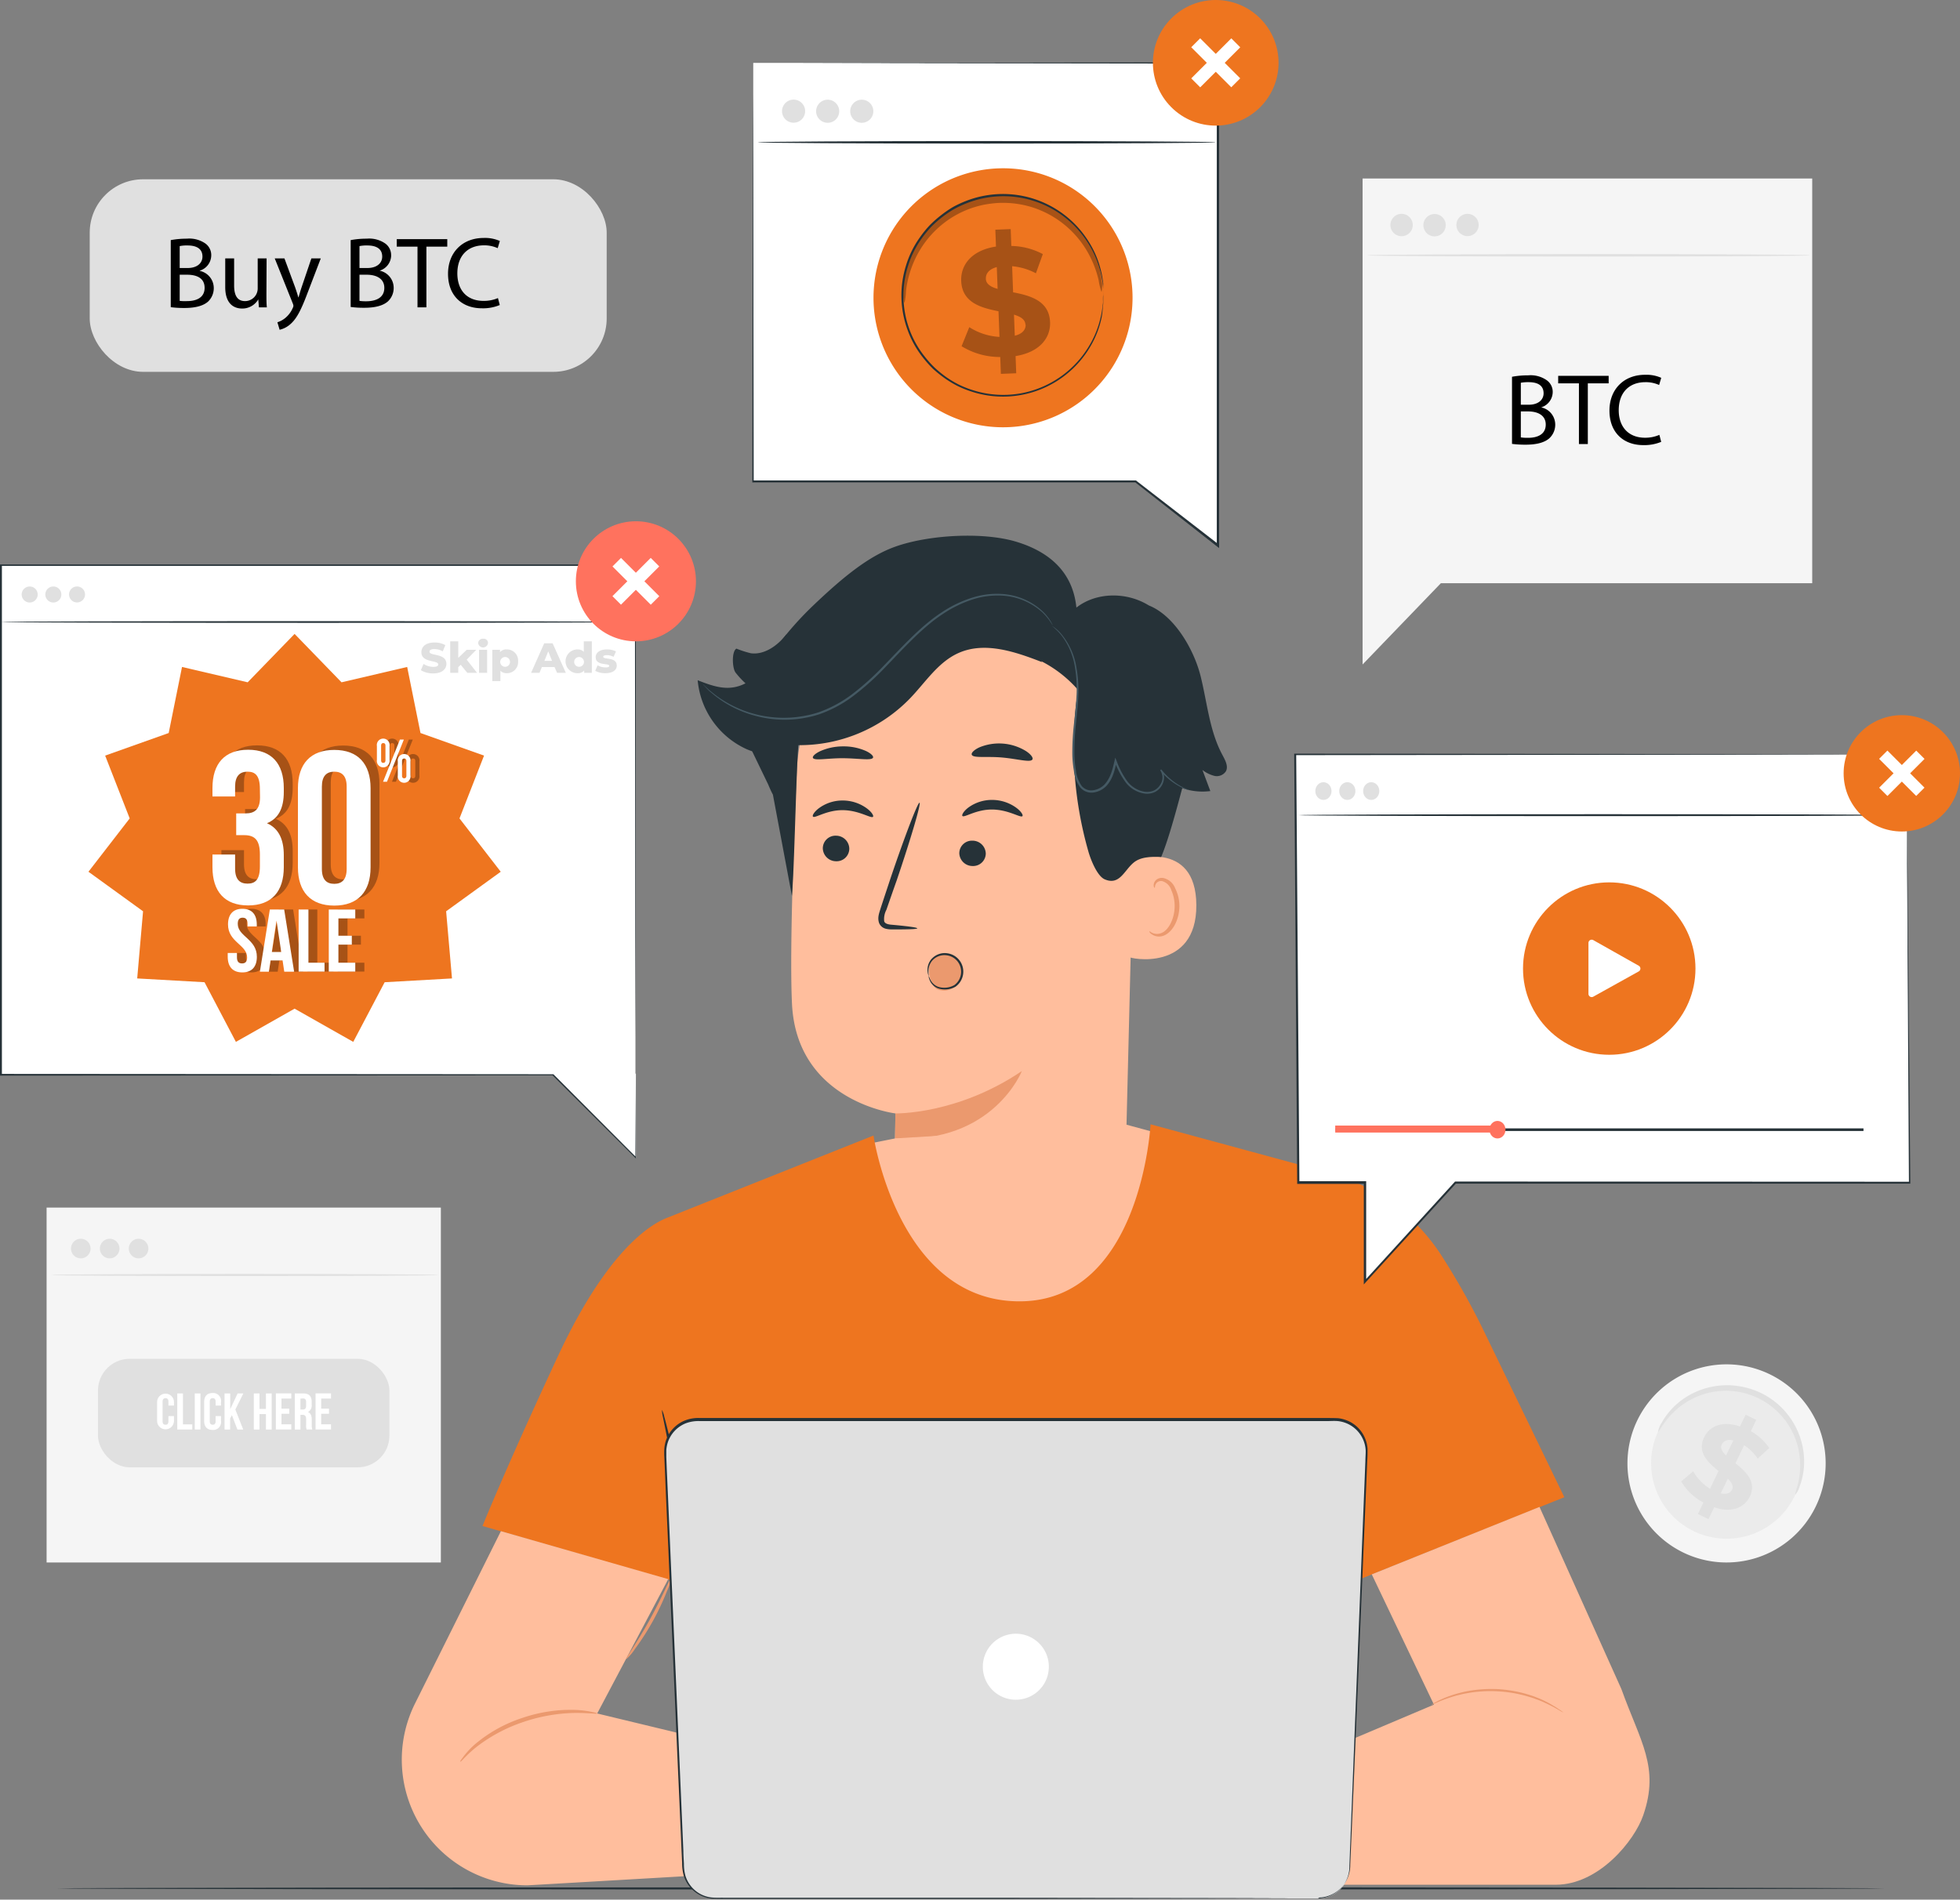
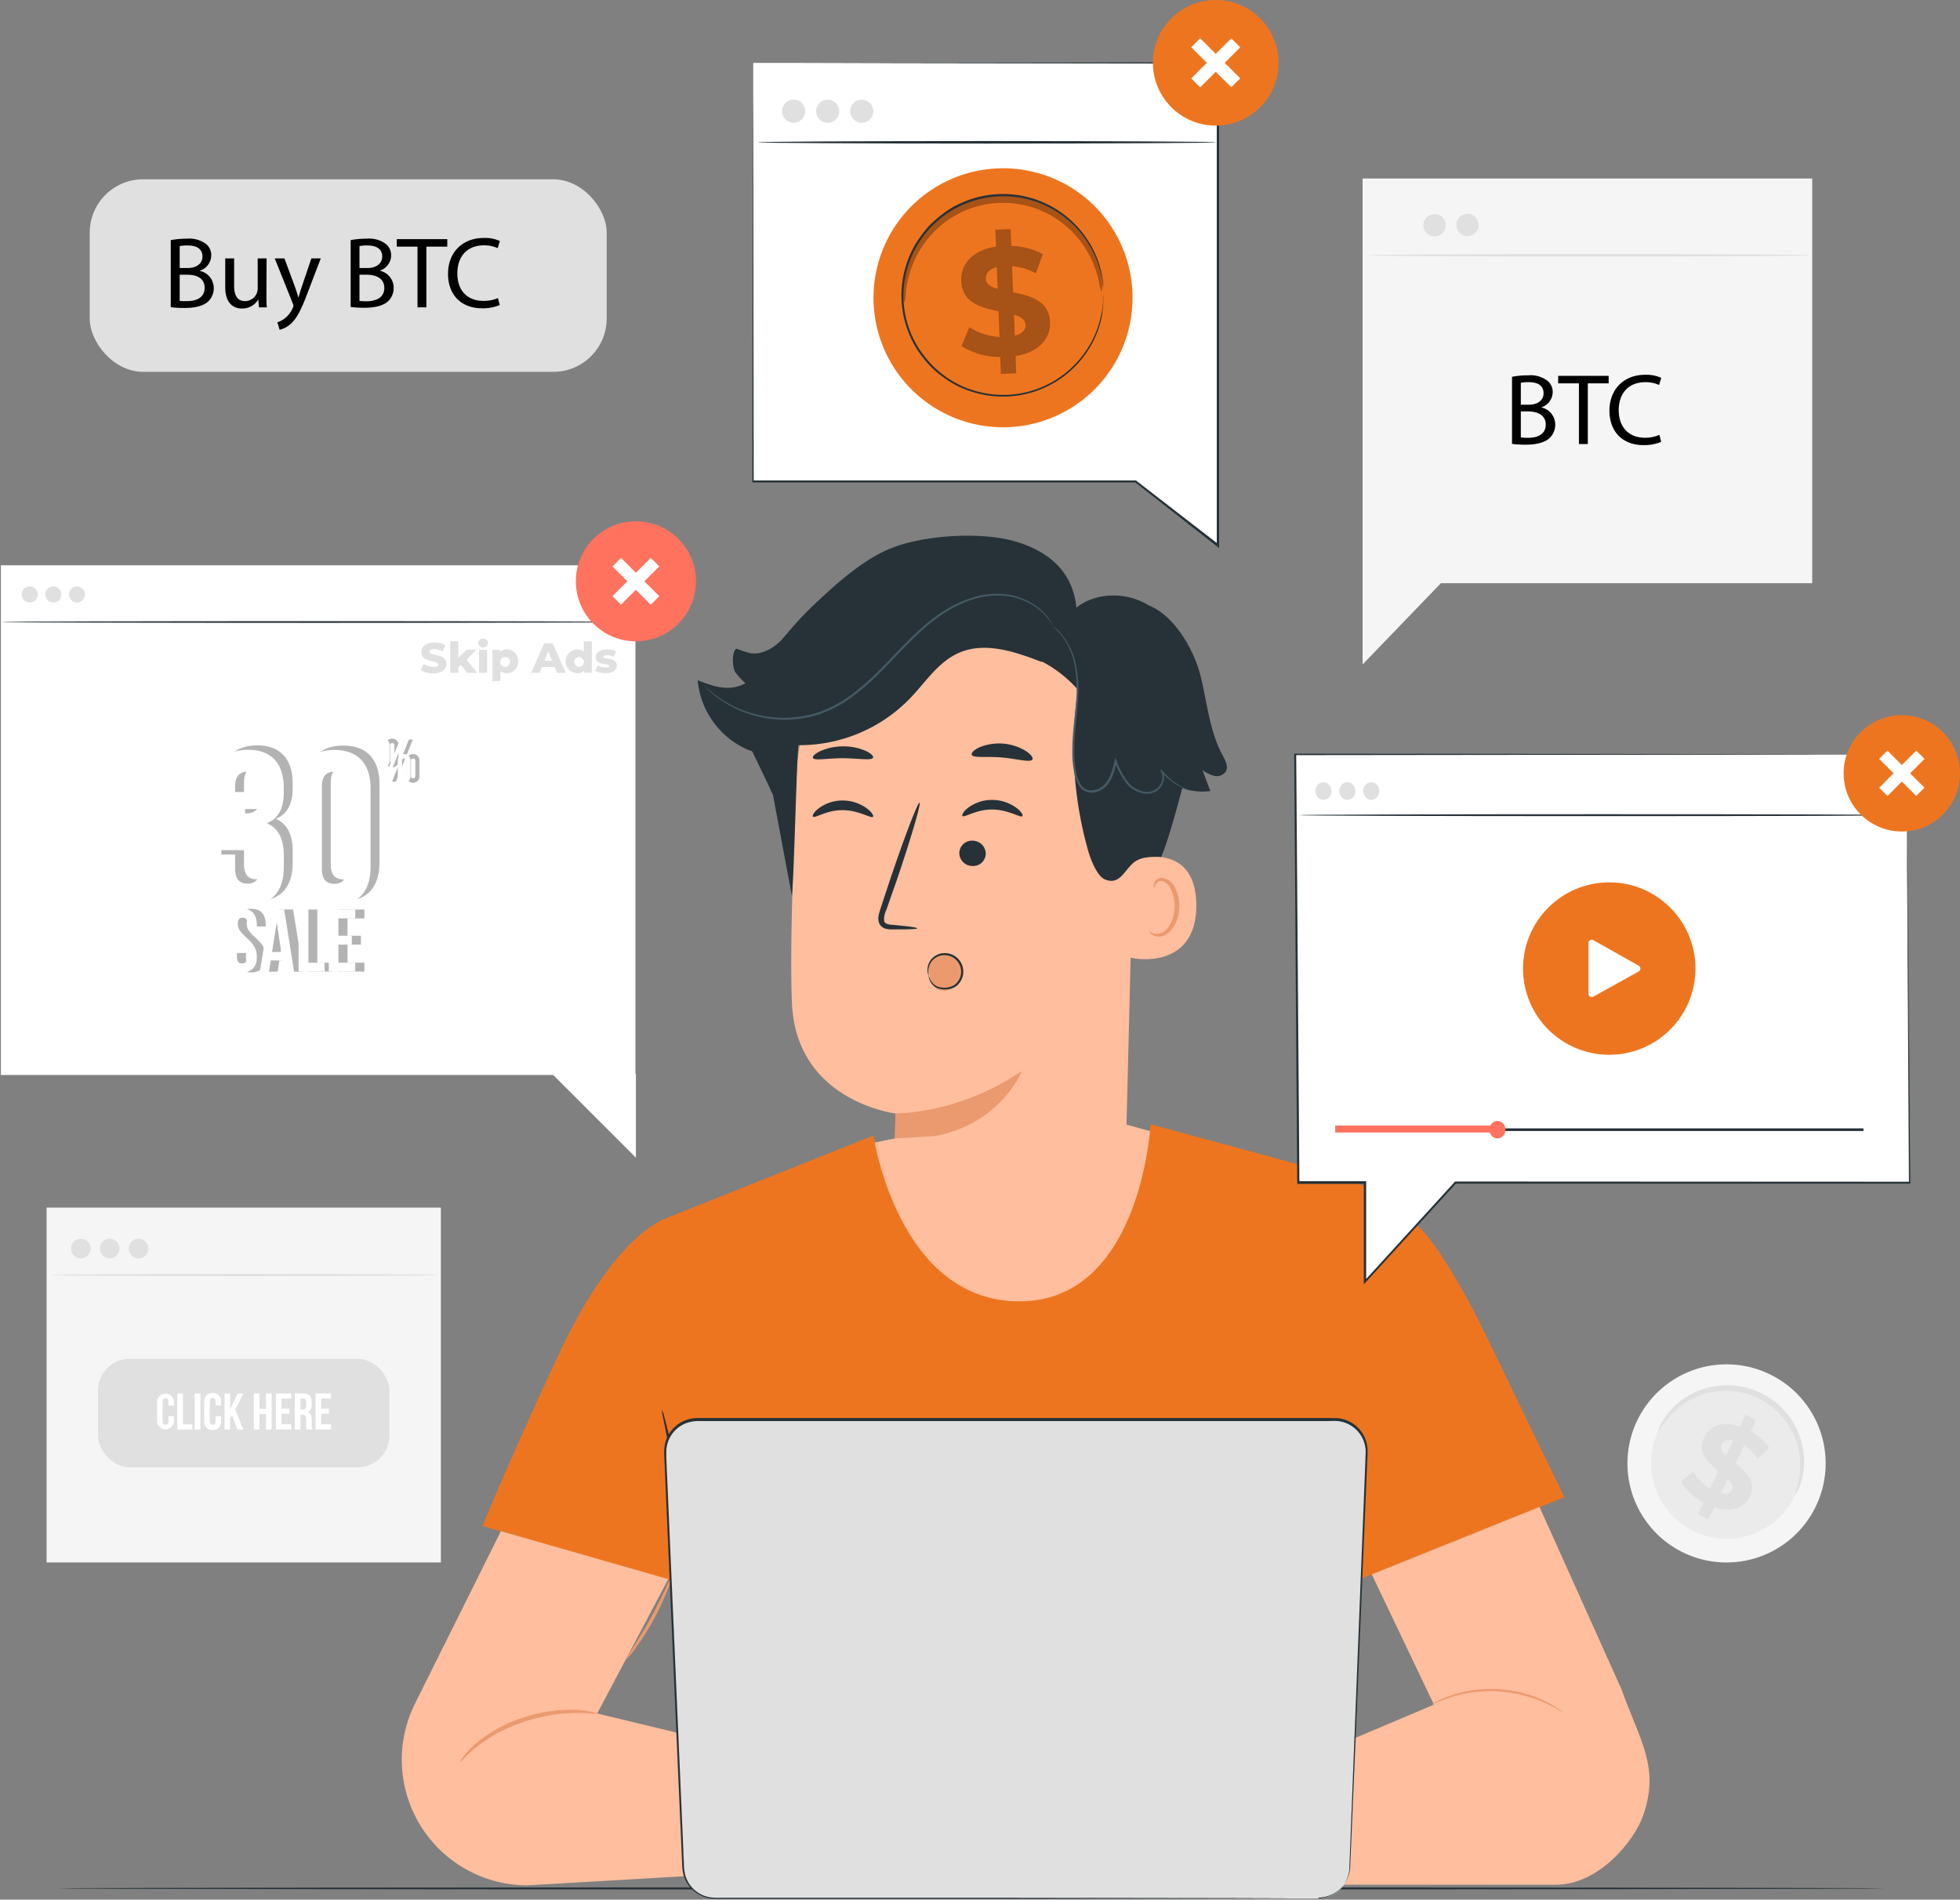
<svg xmlns="http://www.w3.org/2000/svg" viewBox="0 0 464.86 450.64">
  <rect x="0" y="0" width="464.86" height="450.64" fill="#808080" stroke="none" />
  <defs>
    <style>.cls-1{fill:#f5f5f5;}.cls-2{fill:#e0e0e0;}.cls-3{fill:#fff;}.cls-4{fill:#ebebeb;}.cls-5{fill:#263238;}.cls-6{fill:#ffbe9d;}.cls-7{fill:#eb996e;}.cls-8{fill:#455a64;}.cls-9{fill:#ee751f;}.cls-10{fill:#ff725e;}.cls-11{opacity:0.3;}</style>
  </defs>
  <g id="Background_Complete" data-name="Background Complete">
    <rect class="cls-1" x="11.05" y="286.47" width="93.51" height="84.19" />
    <rect class="cls-2" x="23.24" y="322.34" width="69.12" height="25.75" rx="7.53" />
    <path class="cls-2" d="M123.77,312.08c0,.14-20.61.25-46,.25s-46-.11-46-.25,20.61-.25,46-.25S123.77,311.94,123.77,312.08Z" transform="translate(-19.74 -9.62)" />
    <path class="cls-2" d="M41.22,305.81a2.32,2.32,0,1,1-2.32-2.32A2.32,2.32,0,0,1,41.22,305.81Z" transform="translate(-19.74 -9.62)" />
    <path class="cls-2" d="M48.07,305.81a2.32,2.32,0,1,1-2.31-2.32A2.31,2.31,0,0,1,48.07,305.81Z" transform="translate(-19.74 -9.62)" />
    <path class="cls-2" d="M54.93,305.81a2.32,2.32,0,1,1-2.32-2.32A2.32,2.32,0,0,1,54.93,305.81Z" transform="translate(-19.74 -9.62)" />
    <path class="cls-3" d="M61,345.55v1.14a2,2,0,1,1-4,0v-4.46a2,2,0,1,1,4,0v.83H59.69v-.91c0-.61-.27-.85-.69-.85s-.7.24-.7.85v4.62c0,.61.27.83.7.83s.69-.22.69-.83v-1.22Z" transform="translate(-19.74 -9.62)" />
    <path class="cls-3" d="M61.79,340.18h1.34v7.34h2.21v1.22H61.79Z" transform="translate(-19.74 -9.62)" />
    <path class="cls-3" d="M65.93,340.18h1.35v8.56H65.93Z" transform="translate(-19.74 -9.62)" />
    <path class="cls-3" d="M72.16,345.55v1.14a1.88,1.88,0,0,1-2,2.15c-1.32,0-2-.78-2-2.15v-4.46c0-1.37.68-2.15,2-2.15a1.88,1.88,0,0,1,2,2.15v.83H70.88v-.91c0-.61-.26-.85-.69-.85s-.7.24-.7.85v4.62c0,.61.27.83.7.83s.69-.22.69-.83v-1.22Z" transform="translate(-19.74 -9.62)" />
    <path class="cls-3" d="M74.74,345.33l-.42.78v2.63H73v-8.56h1.34v3.73l1.76-3.73h1.35L75.56,344l1.87,4.75H76.05Z" transform="translate(-19.74 -9.62)" />
    <path class="cls-3" d="M81.28,348.74H79.94v-8.56h1.34v3.67h1.53v-3.67h1.37v8.56H82.81v-3.67H81.28Z" transform="translate(-19.74 -9.62)" />
    <path class="cls-3" d="M86.5,343.79h1.85V345H86.5v2.51h2.33v1.22H85.16v-8.56h3.67v1.22H86.5Z" transform="translate(-19.74 -9.62)" />
    <path class="cls-3" d="M92.47,348.74a2.7,2.7,0,0,1-.12-1.05v-1.35c0-.79-.27-1.09-.88-1.09H91v3.49H89.66v-8.56h2c1.39,0,2,.65,2,2v.67a1.71,1.71,0,0,1-.88,1.74c.68.28.9.93.9,1.82v1.32a2.6,2.6,0,0,0,.14,1ZM91,341.4V344h.53c.5,0,.81-.22.81-.9v-.85c0-.61-.21-.88-.69-.88Z" transform="translate(-19.74 -9.62)" />
    <path class="cls-3" d="M95.92,343.79h1.85V345H95.92v2.51h2.33v1.22H94.58v-8.56h3.67v1.22H95.92Z" transform="translate(-19.74 -9.62)" />
    <rect class="cls-2" x="21.28" y="42.53" width="122.61" height="45.68" rx="12.66" />
    <polygon class="cls-1" points="323.17 42.34 323.17 138.35 323.17 157.63 341.74 138.35 429.81 138.35 429.81 42.34 323.17 42.34" />
    <path class="cls-2" d="M449,70.19c0,.16-23.51.29-52.5.29s-52.5-.13-52.5-.29,23.5-.29,52.5-.29S449,70,449,70.19Z" transform="translate(-19.74 -9.62)" />
-     <path class="cls-2" d="M354.81,63a2.65,2.65,0,1,1-2.65-2.65A2.65,2.65,0,0,1,354.81,63Z" transform="translate(-19.74 -9.62)" />
    <path class="cls-2" d="M362.63,63A2.65,2.65,0,1,1,360,60.39,2.65,2.65,0,0,1,362.63,63Z" transform="translate(-19.74 -9.62)" />
    <path class="cls-2" d="M370.44,63a2.64,2.64,0,1,1-2.64-2.65A2.64,2.64,0,0,1,370.44,63Z" transform="translate(-19.74 -9.62)" />
    <path class="cls-1" d="M450.28,367.22a23.5,23.5,0,1,1-10.56-31.47A23.47,23.47,0,0,1,450.28,367.22Z" transform="translate(-19.74 -9.62)" />
    <path class="cls-4" d="M445.28,364.72a17.91,17.91,0,1,1-8-24A17.88,17.88,0,0,1,445.28,364.72Z" transform="translate(-19.74 -9.62)" />
    <path class="cls-2" d="M445.52,364.22a10.79,10.79,0,0,1,.54-2.14,18.6,18.6,0,0,0-.06-9.81,18.1,18.1,0,0,0-1.84-4.21,15.25,15.25,0,0,0-1.42-2,16.62,16.62,0,0,0-1.78-1.89,17.34,17.34,0,0,0-2.11-1.66,19.41,19.41,0,0,0-2.41-1.35,19.7,19.7,0,0,0-2.59-.95,16.56,16.56,0,0,0-2.63-.53,16.26,16.26,0,0,0-2.59-.12,16.67,16.67,0,0,0-2.48.24,18.25,18.25,0,0,0-4.4,1.35,18.41,18.41,0,0,0-7.48,6.33c-.8,1.15-1.18,1.84-1.28,1.8a5.36,5.36,0,0,1,.82-2.08,16.83,16.83,0,0,1,3.88-4.73,18,18,0,0,1,8.23-3.91,17.74,17.74,0,0,1,2.66-.31,16.39,16.39,0,0,1,2.79.1,18.93,18.93,0,0,1,2.84.54,19.22,19.22,0,0,1,2.8,1,17.76,17.76,0,0,1,2.6,1.46,18.32,18.32,0,0,1,2.27,1.8,18.34,18.34,0,0,1,5.21,8.84,17.79,17.79,0,0,1,.54,4.24,16.54,16.54,0,0,1-1.06,6A5.09,5.09,0,0,1,445.52,364.22Z" transform="translate(-19.74 -9.62)" />
    <path class="cls-2" d="M426.3,367.19,424.94,370l-2.5-1.21,1.31-2.74a13.17,13.17,0,0,1-5.28-5l2.85-2.4a11.36,11.36,0,0,0,4,4.13l2-4.2c-2.46-2-5.13-4.44-3.4-8,1.28-2.66,4.31-4,8.49-2.56l1.35-2.78,2.51,1.21L435,349.14a12.68,12.68,0,0,1,4.36,4l-2.74,2.49a11.34,11.34,0,0,0-3.22-3.16l-2.05,4.27c2.47,2,5.09,4.4,3.39,7.93C433.46,367.26,430.47,368.61,426.3,367.19Zm2.82-12.3,1.72-3.57c-1.48-.34-2.35.14-2.75,1S428.19,354,429.12,354.89Zm1.41,8.12c.42-.88-.07-1.7-1-2.6l-1.67,3.46C429.28,364.2,430.14,363.81,430.53,363Z" transform="translate(-19.74 -9.62)" />
    <path d="M409.89,113.46a8.34,8.34,0,0,0,3.41-.68l.43,1.66a10.41,10.41,0,0,1-4.27.77c-4.56,0-8-2.88-8-8.19,0-5.06,3.43-8.49,8.44-8.49a8.62,8.62,0,0,1,3.84.72l-.5,1.7a7.65,7.65,0,0,0-3.26-.67c-3.8,0-6.32,2.42-6.32,6.67C403.67,110.91,406,113.46,409.89,113.46Z" transform="translate(-19.74 -9.62)" />
    <polygon points="376.59 90.94 376.59 105.34 374.48 105.34 374.48 90.94 369.56 90.94 369.56 89.16 381.53 89.16 381.53 90.94 376.59 90.94" />
    <path d="M386.35,110.34c0-2.21-1.9-3.12-4.18-3.12h-1.73v6.16a10.2,10.2,0,0,0,1.75.1C384.35,113.48,386.35,112.69,386.35,110.34Zm.84,3.26c-1.13,1-3,1.51-5.6,1.51a23.85,23.85,0,0,1-3.24-.19V99a20.51,20.51,0,0,1,3.82-.34,6.66,6.66,0,0,1,4.44,1.18A3.37,3.37,0,0,1,388,102.7a3.86,3.86,0,0,1-2.73,3.56v0a4.18,4.18,0,0,1,3.33,4.06A4.38,4.38,0,0,1,387.19,113.6Zm-1.35-10.68c0-1.9-1.44-2.64-3.55-2.64a9.26,9.26,0,0,0-1.85.14v5.21h1.9C384.55,105.63,385.84,104.48,385.84,102.92Z" transform="translate(-19.74 -9.62)" />
    <path d="M134.43,81a8.47,8.47,0,0,0,3.41-.67l.43,1.65a10.21,10.21,0,0,1-4.27.77c-4.56,0-8-2.88-8-8.18,0-5.07,3.43-8.5,8.45-8.5a8.66,8.66,0,0,1,3.84.72l-.51,1.7a7.65,7.65,0,0,0-3.26-.67c-3.79,0-6.31,2.43-6.31,6.67C128.22,78.48,130.5,81,134.43,81Z" transform="translate(-19.74 -9.62)" />
    <polygon points="101.13 58.51 101.13 72.91 99.02 72.91 99.02 58.51 94.1 58.51 94.1 56.73 106.08 56.73 106.08 58.51 101.13 58.51" />
    <path d="M110.89,77.91c0-2.21-1.9-3.12-4.18-3.12H105V81a11.64,11.64,0,0,0,1.76.09C108.9,81.05,110.89,80.26,110.89,77.91Zm-4-4.71c2.21,0,3.5-1.15,3.5-2.71,0-1.89-1.44-2.64-3.55-2.64A8.33,8.33,0,0,0,105,68v5.2Zm5.62-2.92a3.85,3.85,0,0,1-2.74,3.55v0a4.16,4.16,0,0,1,3.34,4.05,4.35,4.35,0,0,1-1.37,3.24c-1.13,1-3,1.51-5.59,1.51a23.74,23.74,0,0,1-3.24-.19V66.58a20.3,20.3,0,0,1,3.81-.34,6.66,6.66,0,0,1,4.44,1.18A3.39,3.39,0,0,1,112.5,70.28Z" transform="translate(-19.74 -9.62)" />
    <path d="M89.19,81.63,84.9,70.92h2.3l2.54,6.87c.27.77.56,1.68.75,2.37h.05c.21-.69.45-1.58.74-2.42l2.31-6.82h2.23L92.65,79.2c-1.51,4-2.55,6-4,7.28a5.77,5.77,0,0,1-2.59,1.37l-.53-1.78a5.53,5.53,0,0,0,1.85-1,6.35,6.35,0,0,0,1.78-2.36,1.62,1.62,0,0,0,.17-.5A1.75,1.75,0,0,0,89.19,81.63Z" transform="translate(-19.74 -9.62)" />
    <path d="M82.93,79.37c0,1.2,0,2.26.1,3.17H81.15L81,80.64h0a4.38,4.38,0,0,1-3.84,2.17c-1.83,0-4-1-4-5.09v-6.8h2.11v6.44c0,2.2.67,3.69,2.59,3.69a3,3,0,0,0,3-3V70.92h2.11Z" transform="translate(-19.74 -9.62)" />
    <path d="M64.26,73.2c2.21,0,3.5-1.15,3.5-2.71,0-1.89-1.44-2.64-3.55-2.64a8.33,8.33,0,0,0-1.85.15v5.2Zm-.15,7.85c2.16,0,4.16-.79,4.16-3.14s-1.9-3.12-4.18-3.12H62.36V81A11.57,11.57,0,0,0,64.11,81.05Zm3-7.17a4.16,4.16,0,0,1,3.33,4.05,4.38,4.38,0,0,1-1.36,3.24c-1.13,1-3,1.51-5.6,1.51a23.85,23.85,0,0,1-3.24-.19V66.58a20.51,20.51,0,0,1,3.82-.34,6.66,6.66,0,0,1,4.44,1.18,3.38,3.38,0,0,1,1.34,2.86,3.84,3.84,0,0,1-2.73,3.55Z" transform="translate(-19.74 -9.62)" />
  </g>
  <g id="Desk">
    <path class="cls-5" d="M466.76,457.6c0,.14-97.05.26-216.75.26s-216.77-.12-216.77-.26,97-.26,216.77-.26S466.76,457.46,466.76,457.6Z" transform="translate(-19.74 -9.62)" />
  </g>
  <g id="Character">
    <path class="cls-6" d="M288.89,196.45l-2.27,92.12c-.38,15.66-4.15,38.59-28.89,36.86h0c-21.35-3.13-26.29-23.64-25.91-38.25.18-6.94.31-12.72.28-13.43,0,0-23.4-2.79-24.52-26-.54-11.24.22-34.47,1.16-55.48a43.36,43.36,0,0,1,41.78-41.38l2.24-.08C277,151.31,290.1,172.22,288.89,196.45Z" transform="translate(-19.74 -9.62)" />
    <path class="cls-7" d="M232.1,273.75s14.69.33,30-10.05c0,0-6.78,17.26-30.07,16Z" transform="translate(-19.74 -9.62)" />
    <path class="cls-5" d="M248,203.19c.44.49,3.2-1.57,7.09-1.53s6.71,2.05,7.14,1.57c.21-.22-.24-1.09-1.47-2a9.78,9.78,0,0,0-5.72-1.85,9.44,9.44,0,0,0-5.64,1.82C248.21,202.1,247.8,203,248,203.19Z" transform="translate(-19.74 -9.62)" />
    <path class="cls-5" d="M247.26,212a3.14,3.14,0,0,0,3.14,3.06,3,3,0,0,0,3.14-2.95,3.14,3.14,0,0,0-3.14-3.06A3,3,0,0,0,247.26,212Z" transform="translate(-19.74 -9.62)" />
    <path class="cls-5" d="M237.29,229.85c0-.21-2.23-.51-5.84-.84-.92-.06-1.79-.21-2-.83a4.7,4.7,0,0,1,.52-2.73c.78-2.24,1.59-4.59,2.45-7,3.39-10,5.81-18.26,5.41-18.4s-3.49,7.89-6.88,17.92c-.82,2.48-1.6,4.83-2.34,7.09-.3,1.05-.86,2.25-.34,3.6a2.31,2.31,0,0,0,1.55,1.28,6,6,0,0,0,1.56.16C235,230.11,237.28,230.05,237.29,229.85Z" transform="translate(-19.74 -9.62)" />
    <path class="cls-5" d="M250.21,188.65c.34.88,3.48.34,7.19.67s6.75,1.27,7.21.45c.21-.38-.34-1.2-1.58-2a12.18,12.18,0,0,0-11-.86C250.72,187.52,250.06,188.24,250.21,188.65Z" transform="translate(-19.74 -9.62)" />
    <path class="cls-5" d="M212.55,189.42c.38.72,3.44.05,7.12.07s6.7.61,7.12-.11c.18-.34-.4-1-1.66-1.6a13,13,0,0,0-5.4-1.1,13.34,13.34,0,0,0-5.45,1.13C213,188.42,212.38,189.08,212.55,189.42Z" transform="translate(-19.74 -9.62)" />
    <path class="cls-6" d="M287.6,213.74c.4-.19,15.82-5.3,15.88,10.62s-15.93,12.7-16,12.24S287.6,213.74,287.6,213.74Z" transform="translate(-19.74 -9.62)" />
    <path class="cls-7" d="M292.36,230.55c.07-.05.28.2.74.41a2.75,2.75,0,0,0,2.08,0c1.68-.62,3.08-3.3,3.15-6.17a9.16,9.16,0,0,0-.79-4,3.21,3.21,0,0,0-2.1-2.13,1.41,1.41,0,0,0-1.63.77c-.21.45-.11.76-.19.79s-.35-.26-.22-.92a1.75,1.75,0,0,1,.62-1,2.1,2.1,0,0,1,1.53-.41,3.89,3.89,0,0,1,2.91,2.45,9.39,9.39,0,0,1,1,4.44c-.09,3.21-1.72,6.22-4,6.89a3,3,0,0,1-2.54-.41C292.39,230.94,292.3,230.58,292.36,230.55Z" transform="translate(-19.74 -9.62)" />
    <path class="cls-5" d="M309.7,188.78c-3.11-5.73-3.63-12.44-5.21-18.77s-6.22-14.35-12.27-16.76c-5.35-3.31-12.53-3.15-17.19.51-.82-8.31-6.26-13.2-14.24-15.62s-21-1.63-28.82,1.2c-6.07,2.19-12,6.9-19.33,13.89a78.35,78.35,0,0,0-8.48,9.53l-7.81,21.39,5.59,11.58c.33.79.67,1.57,1.09,2.36V198l4.53,24.14c.59-6.52,1-29.24,1.53-35.75a36.45,36.45,0,0,0,26.39-11c3.71-3.82,6.69-8.66,11.55-10.84,6.26-2.82,13.5-.33,19.9,2.16l-.27-.26a29.12,29.12,0,0,1,8.74,6.81,90.6,90.6,0,0,0,2.5,38.44c.54,1.87,2.06,5.75,3.85,6.52,3.52,1.51,4.61-2.09,6.83-3.94,1.64-1.37,4-1.46,6.56-1.36,1.65-3.91,3.45-10.53,5-16.34a14.49,14.49,0,0,0,6.66.7q-.94-2.5-1.87-5a7.67,7.67,0,0,0,2.8,1.39,2.58,2.58,0,0,0,2.76-1.08C311.12,191.42,310.35,190,309.7,188.78Z" transform="translate(-19.74 -9.62)" />
    <path class="cls-8" d="M269.19,158.07a17.58,17.58,0,0,1,2.25,2.21,16.59,16.59,0,0,1,3.28,7.83,30,30,0,0,1,.37,5.91c-.07,2.14-.33,4.42-.58,6.82a61.63,61.63,0,0,0-.45,7.6,25.17,25.17,0,0,0,.37,4,8.37,8.37,0,0,0,1.49,3.95,3.47,3.47,0,0,0,3.23,1.22,5.22,5.22,0,0,0,3-1.55c1.56-1.69,2-3.88,2.45-5.81l-.49,0a19.76,19.76,0,0,0,2.64,5,6.94,6.94,0,0,0,4.42,2.62,4.37,4.37,0,0,0,2.41-.33,3.81,3.81,0,0,0,1.68-1.54,4,4,0,0,0,.57-2,2.89,2.89,0,0,0-.68-1.84l-.25.21a15,15,0,0,0,4.84,3.93,15.66,15.66,0,0,0,1.52.65,3.39,3.39,0,0,0,.55.16,2,2,0,0,0-.51-.24c-.34-.16-.85-.38-1.47-.73a15.5,15.5,0,0,1-4.67-4l-.26.21a3,3,0,0,1,0,3.45,3.52,3.52,0,0,1-1.52,1.36,4.09,4.09,0,0,1-2.18.28,6.48,6.48,0,0,1-4.1-2.49,19.27,19.27,0,0,1-2.54-4.86l-.31-.75-.18.79c-.44,1.93-.92,4-2.34,5.56a4.65,4.65,0,0,1-2.69,1.39,2.94,2.94,0,0,1-2.74-1,7.88,7.88,0,0,1-1.38-3.69,26.63,26.63,0,0,1-.37-3.95,61.23,61.23,0,0,1,.42-7.54c.24-2.4.48-4.69.53-6.85a29,29,0,0,0-.45-6,16.37,16.37,0,0,0-3.49-7.9A9.19,9.19,0,0,0,269.19,158.07Z" transform="translate(-19.74 -9.62)" />
    <path class="cls-5" d="M212.56,203.34c.44.49,3.2-1.57,7.09-1.53s6.71,2.06,7.14,1.57c.21-.21-.24-1.09-1.47-2a9.68,9.68,0,0,0-5.71-1.86,9.38,9.38,0,0,0-5.65,1.83C212.76,202.26,212.34,203.13,212.56,203.34Z" transform="translate(-19.74 -9.62)" />
-     <path class="cls-5" d="M214.89,210.87a3.15,3.15,0,0,0,3.15,3.06,3,3,0,0,0,3.13-3,3.14,3.14,0,0,0-3.14-3.06A3,3,0,0,0,214.89,210.87Z" transform="translate(-19.74 -9.62)" />
    <path class="cls-5" d="M206.21,160.16c-2,2.56-5.14,4.86-8.38,4.43a24.56,24.56,0,0,1-3.43-1.1c-1.16.66-1,4.56-.23,5.65a21,21,0,0,0,2.38,2.58c-3.87,2-7.31.86-11.34-.73a19.93,19.93,0,0,0,11.45,16.28c2,.92,4.5,1.44,6.4.28,1.67-1,2.39-3,2.93-4.92a87.49,87.49,0,0,0,3.38-21.26Z" transform="translate(-19.74 -9.62)" />
    <path class="cls-7" d="M240.66,237.65a3.21,3.21,0,0,1,2.78-1.68c1.08,0,2-.1,2.79.65a5.06,5.06,0,0,1,1.11,5.71,4.19,4.19,0,0,1-5.27,2c-1.89-.87-2.64-5.74-1.33-7.36" transform="translate(-19.74 -9.62)" />
    <path class="cls-5" d="M240,241.12c.05,0,.13.35.41.92a3.32,3.32,0,0,0,1.93,1.7,4.81,4.81,0,0,0,3.77-.45,3.93,3.93,0,0,0-1.93-7.06,3.84,3.84,0,0,0-3.44,1.4,3.92,3.92,0,0,0-.8,2.48c0,.65.11,1,.06,1s-.05-.08-.11-.25a3.48,3.48,0,0,1-.15-.74,3.91,3.91,0,0,1,.71-2.72,4.18,4.18,0,0,1,3.78-1.66,4.39,4.39,0,0,1,2.13,7.95,5.16,5.16,0,0,1-4.15.39,3.43,3.43,0,0,1-2-2,2.81,2.81,0,0,1-.21-.73C240,241.21,240,241.12,240,241.12Z" transform="translate(-19.74 -9.62)" />
    <path class="cls-8" d="M269.37,157.93a14.66,14.66,0,0,0-2.36-3,15.5,15.5,0,0,0-9.34-4,19.22,19.22,0,0,0-7.05.83,28.35,28.35,0,0,0-7.36,3.58c-4.85,3.21-9.14,8-13.83,12.85a62.44,62.44,0,0,1-7.36,6.57,29.34,29.34,0,0,1-8.1,4.33,26.65,26.65,0,0,1-15.4.25,26.16,26.16,0,0,1-9.31-4.72L188,173.57c-.36-.32-.62-.63-.85-.86l-.51-.54a1.05,1.05,0,0,1-.16-.19s.07,0,.2.16l.54.5c.24.21.52.51.88.81l1.26,1a27,27,0,0,0,24.43,4.18,29.43,29.43,0,0,0,8-4.29,63.73,63.73,0,0,0,7.29-6.52c4.67-4.8,9-9.65,13.94-12.89a28.25,28.25,0,0,1,7.5-3.59,19.33,19.33,0,0,1,7.21-.79,15.48,15.48,0,0,1,9.44,4.23,12.14,12.14,0,0,1,1.77,2.23c.14.27.26.48.35.66S269.38,157.92,269.37,157.93Z" transform="translate(-19.74 -9.62)" />
    <polygon class="cls-6" points="203.44 271.83 212.26 270.07 266.82 266.71 278.45 269.87 276.93 298.2 250.63 314.97 225.13 314.46 209.1 299.85 205.54 285.37 203.44 271.83" />
    <path class="cls-9" d="M372,326.05a172.67,172.67,0,0,0-10.48-18.74,46.7,46.7,0,0,0-26.9-19.58l-42-11.4s-2.18,42-31.09,42S226.91,279,226.91,279l-48.65,19.4c-1.67.65-12.95,4.55-26.08,32.7-12.5,26.81-18,40.53-18,40.53l50.11,14.46,3.13,45.07-1.06,25.74,152.09-.34-.85-29.42.64-45.11,1.9,3.07,50.62-20.3S384.27,351.4,372,326.05Z" transform="translate(-19.74 -9.62)" />
    <path class="cls-5" d="M339,353.29c.23,0,.09,16.3-.3,36.39s-.89,36.39-1.11,36.38-.09-16.29.3-36.4S338.82,353.28,339,353.29Z" transform="translate(-19.74 -9.62)" />
    <path class="cls-5" d="M176.74,344.07a7.11,7.11,0,0,1,.56,1.67c.3,1.09.71,2.68,1.19,4.65.95,3.93,2.13,9.4,3.23,15.47s1.88,11.62,2.36,15.64c.24,2,.42,3.63.51,4.76a7.85,7.85,0,0,1,.06,1.76,6.83,6.83,0,0,1-.38-1.72c-.2-1.29-.45-2.86-.75-4.72-.62-4-1.51-9.51-2.6-15.57s-2.18-11.54-3-15.5c-.37-1.85-.68-3.42-.94-4.69A7.93,7.93,0,0,1,176.74,344.07Z" transform="translate(-19.74 -9.62)" />
    <path class="cls-6" d="M138.54,372.85l-20.38,40.91a29.84,29.84,0,0,0-3.09,14.74h0a29.81,29.81,0,0,0,29.78,28.37l58.44-3.39,2.56-26.66L161.38,416.1l16.85-31.87Z" transform="translate(-19.74 -9.62)" />
    <path class="cls-7" d="M161.38,416.1c0,.18-2-.15-5.25-.13a40.38,40.38,0,0,0-12.33,2.17,37.76,37.76,0,0,0-11,5.86c-2.52,2-3.72,3.64-3.86,3.53s.21-.48.74-1.23a19.8,19.8,0,0,1,2.66-2.85,33.28,33.28,0,0,1,11.18-6.26,35.54,35.54,0,0,1,12.66-1.94,25,25,0,0,1,3.86.46C160.9,415.89,161.39,416,161.38,416.1Z" transform="translate(-19.74 -9.62)" />
    <path class="cls-7" d="M178.94,383.91a11.18,11.18,0,0,1-1,3.13,60.47,60.47,0,0,1-7.6,13.75,10.85,10.85,0,0,1-2.14,2.47c-.19-.14,2.75-4.14,5.69-9.49S178.72,383.83,178.94,383.91Z" transform="translate(-19.74 -9.62)" />
    <path class="cls-6" d="M388.71,456.73H320.09v-25.9L359.83,414,345.09,383.1l39.78-16,19.42,43.2c4.51,12.55,9.12,18.51,5.19,29.93C407.44,446.22,399,456.73,388.71,456.73Z" transform="translate(-19.74 -9.62)" />
    <path class="cls-6" d="M194.41,425.27h11.44s25.81-9.33,31.12-8.44c4.78.81,22.29,12.43,25.72,14.74a2.15,2.15,0,0,1,.83,1.05h0a3.76,3.76,0,0,1-2.09,4.77l-.36.15.15.53a6.23,6.23,0,0,1,.27,2.08,2.52,2.52,0,0,1-4.69,1.09l.66,1.18a2.83,2.83,0,0,1,.36,1.56l-.06,1.07a2.87,2.87,0,0,1-2,2.57h0a2.87,2.87,0,0,1-3-.79c-2.22-2.44-7-7.33-10.26-7.87a75,75,0,0,0-10.59-.53,3.59,3.59,0,0,0-3.34,2.29h0c1.93.14,15.34,7.13,20.09,9.64a5.06,5.06,0,0,1,2.76,3.82c.17,1.48-.58,3-3.52,2.35-6.3-1.47-17.65-6.69-17.65-6.69s-5.86-1.67-9.65,1c-5.34,3.76-7.78,5.14-12.36,3.62a38.86,38.86,0,0,1-8-3.7l-9-.9S182.74,428.54,194.41,425.27Z" transform="translate(-19.74 -9.62)" />
    <path class="cls-7" d="M228.5,429.63c0,.1,1.83-.48,4.85-.67a25,25,0,0,1,20.86,8.9,47.49,47.49,0,0,1,2.87,4,5.66,5.66,0,0,0-.57-1.2,22.68,22.68,0,0,0-2-3,24.27,24.27,0,0,0-21.16-9,21.67,21.67,0,0,0-3.56.61A5.67,5.67,0,0,0,228.5,429.63Z" transform="translate(-19.74 -9.62)" />
    <path class="cls-7" d="M231.23,423.36a21.42,21.42,0,0,1,5.05-.88A22,22,0,0,1,248,425.8a47.29,47.29,0,0,1,9.46,8l2.6,2.76a6.19,6.19,0,0,0,1,1,8.68,8.68,0,0,0-.85-1.1c-.57-.69-1.41-1.68-2.48-2.86a43.22,43.22,0,0,0-9.47-8.19,21.47,21.47,0,0,0-12-3.25,14.26,14.26,0,0,0-3.75.68c-.44.13-.75.29-1,.37S231.22,423.34,231.23,423.36Z" transform="translate(-19.74 -9.62)" />
    <path class="cls-6" d="M336.85,426.08H325.4s-25.81-9.33-31.12-8.44c-4.78.8-22.29,12.43-25.72,14.73a2.23,2.23,0,0,0-.83,1.06h0a3.77,3.77,0,0,0,2.09,4.77l.36.15-.15.52a6.32,6.32,0,0,0-.27,2.09,2.52,2.52,0,0,0,4.69,1.09l-.66,1.17a3,3,0,0,0-.36,1.57l.06,1.07a2.87,2.87,0,0,0,2,2.57h0a2.86,2.86,0,0,0,3-.79c2.22-2.44,7-7.33,10.26-7.88a76.58,76.58,0,0,1,10.6-.53,3.61,3.61,0,0,1,3.33,2.3h0c-1.93.13-15.34,7.13-20.09,9.63a5.09,5.09,0,0,0-2.76,3.82c-.17,1.49.58,3,3.52,2.36,6.3-1.47,17.65-6.69,17.65-6.69s5.86-1.67,9.65,1c5.34,3.77,7.78,5.15,12.36,3.63a38.54,38.54,0,0,0,8-3.7l9-.9S348.52,429.35,336.85,426.08Z" transform="translate(-19.74 -9.62)" />
    <path class="cls-7" d="M302.75,430.44a45.25,45.25,0,0,0-4.85-.68A25.08,25.08,0,0,0,277,438.67a47.49,47.49,0,0,0-2.87,4,5.41,5.41,0,0,1,.57-1.2,22,22,0,0,1,2-3,24.27,24.27,0,0,1,21.16-9,20.64,20.64,0,0,1,3.56.61A5.08,5.08,0,0,1,302.75,430.44Z" transform="translate(-19.74 -9.62)" />
    <path class="cls-7" d="M300,424.17a21.42,21.42,0,0,0-5-.88,22,22,0,0,0-11.74,3.32,47,47,0,0,0-9.46,8l-2.6,2.75a7.37,7.37,0,0,1-1,1,8.68,8.68,0,0,1,.85-1.1c.57-.69,1.41-1.68,2.49-2.87a43.44,43.44,0,0,1,9.46-8.19,21.48,21.48,0,0,1,12-3.25,14.19,14.19,0,0,1,3.74.69,7,7,0,0,1,1,.37C299.92,424.09,300,424.15,300,424.17Z" transform="translate(-19.74 -9.62)" />
    <path class="cls-7" d="M390.48,415.84c-.06.09-1.55-1-4.25-2.24a20,20,0,0,0-2.24-.91c-.81-.33-1.7-.56-2.64-.84a31.68,31.68,0,0,0-12.61-.73c-1,.17-1.88.3-2.72.53a22,22,0,0,0-2.33.65c-2.82.92-4.43,1.84-4.48,1.74a6,6,0,0,1,1.12-.67,11,11,0,0,1,1.37-.67,18.6,18.6,0,0,1,1.87-.75,21.93,21.93,0,0,1,2.35-.72,27.61,27.61,0,0,1,2.75-.58,32.58,32.58,0,0,1,6.44-.32,31.73,31.73,0,0,1,6.36,1.06c.95.29,1.86.55,2.67.89a21,21,0,0,1,2.25,1,18.83,18.83,0,0,1,1.78,1,10.66,10.66,0,0,1,1.28.82A5.76,5.76,0,0,1,390.48,415.84Z" transform="translate(-19.74 -9.62)" />
    <path class="cls-2" d="M332.27,460H189.37a7.57,7.57,0,0,1-7.57-7.25l-4.29-98.36a7.59,7.59,0,0,1,7.57-7.92h151.2a7.59,7.59,0,0,1,7.58,7.9l-4,98.36A7.58,7.58,0,0,1,332.27,460Z" transform="translate(-19.74 -9.62)" />
    <path class="cls-5" d="M332.27,460a11.63,11.63,0,0,0,1.38-.15,7.61,7.61,0,0,0,6.14-7.63q.15-3.94.35-9.05c.54-13.63,1.31-33.33,2.27-57.68q.36-9.12.76-19.11c.13-3.32.27-6.71.4-10.16,0-.86.1-1.75.07-2.58a7.37,7.37,0,0,0-.59-2.48,7.38,7.38,0,0,0-6-4.42c-.86-.08-1.79,0-2.7,0H294.06l-104.82,0h-3.48a8.54,8.54,0,0,0-3.31.5,7.36,7.36,0,0,0-4.38,4.73,8.21,8.21,0,0,0-.3,1.63c0,.55,0,1.11,0,1.69.05,1.14.09,2.28.14,3.42l.3,6.81q.58,13.57,1.16,26.72c.76,17.52,1.49,34.42,2.19,50.51.09,2,.17,4,.26,6,0,1,.08,2,.13,3a10.34,10.34,0,0,0,.36,2.86,7.38,7.38,0,0,0,3.49,4.29,7.29,7.29,0,0,0,2.65.85c.91.1,1.89.05,2.84.06l22.21,0,39.86,0,57.71.08,15.69.05,4.08,0c.92,0,1.39,0,1.39,0l-1.39,0-4.08,0-15.69.05-57.71.09-39.86,0H191.33c-1,0-1.9,0-2.9-.06a7.72,7.72,0,0,1-2.82-.91,7.82,7.82,0,0,1-3.71-4.55,10.88,10.88,0,0,1-.38-3c-.05-1-.09-2-.14-3q-.12-3-.26-6c-.71-16.09-1.45-33-2.22-50.51q-.57-13.14-1.17-26.72c-.1-2.26-.19-4.53-.29-6.81-.05-1.13-.1-2.28-.15-3.42a16.64,16.64,0,0,1,0-1.74,8.68,8.68,0,0,1,.31-1.75,7.85,7.85,0,0,1,4.69-5.06,8.76,8.76,0,0,1,3.5-.54h3.48l104.82,0,23.54,0h16.78c.92,0,1.81,0,2.75.05a8.07,8.07,0,0,1,2.64.79,7.72,7.72,0,0,1,3.67,3.91,7.9,7.9,0,0,1,.62,2.61c0,.91,0,1.76-.07,2.63q-.21,5.18-.42,10.16-.42,10-.8,19.11c-1,24.34-1.85,44-2.43,57.66q-.22,5.12-.39,9.05a7.73,7.73,0,0,1-2.64,5.92,7.51,7.51,0,0,1-3.65,1.76,7.3,7.3,0,0,1-1,.1A3.09,3.09,0,0,1,332.27,460Z" transform="translate(-19.74 -9.62)" />
-     <path class="cls-3" d="M268.5,405a7.83,7.83,0,1,1-7.83-7.82A7.83,7.83,0,0,1,268.5,405Z" transform="translate(-19.74 -9.62)" />
+     <path class="cls-3" d="M268.5,405A7.83,7.83,0,0,1,268.5,405Z" transform="translate(-19.74 -9.62)" />
  </g>
  <g id="Windows">
    <polygon class="cls-3" points="150.82 254.69 150.71 254.69 150.71 134.1 0.21 134.1 0.21 255.02 131.21 255.02 150.82 274.63 150.82 254.69" />
-     <path class="cls-5" d="M170.55,264.32s0,.42,0,1.28,0,2.14,0,3.82c0,3.38,0,8.37,0,14.83v.18l-.13-.13-19.63-19.58.08,0-131,.07h-.19v-.19c0-32.84,0-68.92,0-106.71V143.52h.2l150.51,0h.17v.17c0,36.45-.06,66.52-.07,87.52,0,10.5,0,18.73-.05,24.36,0,2.8,0,5,0,6.43,0,.73,0,1.29,0,1.67s0,.59,0,.61h0s0-.22,0-.61,0-.94,0-1.67c0-1.47,0-3.63,0-6.43,0-5.63,0-13.86-.05-24.36,0-21,0-51.07-.07-87.52l.17.17-150.51,0,.21-.2v14.2c0,37.79,0,73.87,0,106.71l-.2-.19,131,.08h0l0,0,19.58,19.64-.13.05C170.53,271.41,170.55,264.85,170.55,264.32Z" transform="translate(-19.74 -9.62)" />
    <path class="cls-5" d="M170.45,157.17c0,.12-33.69.21-75.25.21s-75.26-.09-75.26-.21,33.69-.2,75.26-.2S170.45,157.06,170.45,157.17Z" transform="translate(-19.74 -9.62)" />
    <path class="cls-2" d="M28.68,150.64a1.9,1.9,0,1,1-1.89-1.89A1.9,1.9,0,0,1,28.68,150.64Z" transform="translate(-19.74 -9.62)" />
    <path class="cls-2" d="M34.29,150.64a1.9,1.9,0,1,1-1.9-1.89A1.9,1.9,0,0,1,34.29,150.64Z" transform="translate(-19.74 -9.62)" />
    <circle class="cls-2" cx="18.27" cy="141.02" r="1.9" />
    <circle class="cls-10" cx="150.82" cy="137.9" r="14.24" />
    <rect class="cls-3" x="169.12" y="141.11" width="2.86" height="12.84" transform="translate(134.53 -87.02) rotate(45)" />
    <rect class="cls-3" x="169.12" y="141.11" width="2.86" height="12.84" transform="translate(-74.1 154.18) rotate(-45)" />
-     <polygon class="cls-9" points="69.87 150.38 81 161.86 96.57 158.22 99.73 173.89 114.8 179.25 108.98 194.15 118.76 206.8 105.81 216.18 107.2 232.11 91.23 233.01 83.78 247.16 69.87 239.28 55.95 247.16 48.51 233.01 32.54 232.11 33.93 216.18 20.98 206.8 30.76 194.15 24.94 179.25 40.01 173.89 43.17 158.22 58.74 161.86 69.87 150.38" />
    <g class="cls-11">
      <path d="M83.49,195.76c0-3.25-1.13-4.13-2.94-4.13s-2.94,1-2.94,3.56v2.32H72.25v-2c0-5.77,2.89-9.07,8.46-9.07s8.45,3.3,8.45,9.07v.93c0,3.87-1.23,6.29-4,7.43,2.84,1.24,4,3.92,4,7.58v2.84c0,5.77-2.88,9.07-8.45,9.07s-8.46-3.3-8.46-9.07v-3h5.36v3.36c0,2.58,1.14,3.55,2.94,3.55s2.94-.87,2.94-4.07v-2.84c0-3.35-1.13-4.59-3.71-4.59H77.87v-5.15h2.22c2.11,0,3.4-.93,3.4-3.82Z" transform="translate(-19.74 -9.62)" />
      <path d="M92.52,195.55c0-5.77,3-9.07,8.61-9.07s8.61,3.3,8.61,9.07v18.78c0,5.77-3,9.07-8.61,9.07s-8.61-3.3-8.61-9.07Zm5.67,19.14c0,2.58,1.14,3.55,2.94,3.55s2.94-1,2.94-3.55v-19.5c0-2.58-1.13-3.56-2.94-3.56s-2.94,1-2.94,3.56Z" transform="translate(-19.74 -9.62)" />
    </g>
    <g class="cls-11">
      <path d="M111.25,186.6a1.52,1.52,0,1,1,3,0v3.29a1.52,1.52,0,1,1-3,0Zm1,3.36c0,.44.18.63.51.63s.52-.19.52-.63v-3.43c0-.45-.2-.63-.52-.63s-.51.18-.51.63Zm4.46-4.89h.93l-4,10h-.93Zm-.5,5.19a1.52,1.52,0,1,1,3,0v3.29a1.52,1.52,0,1,1-3,0Zm1,3.36c0,.44.18.63.51.63s.52-.19.52-.63v-3.43c0-.45-.2-.63-.52-.63s-.51.18-.51.63Z" transform="translate(-19.74 -9.62)" />
    </g>
    <g class="cls-11">
      <path d="M79.35,225.21c2.25,0,3.41,1.35,3.41,3.71v.47H80.57v-.61c0-1.06-.42-1.46-1.16-1.46s-1.16.4-1.16,1.46c0,3,4.53,3.6,4.53,7.81,0,2.36-1.18,3.71-3.45,3.71s-3.46-1.35-3.46-3.71v-.9h2.19v1.05c0,1.06.47,1.43,1.2,1.43s1.21-.37,1.21-1.43c0-3-4.54-3.6-4.54-7.82C75.93,226.56,77.09,225.21,79.35,225.21Z" transform="translate(-19.74 -9.62)" />
      <path d="M91.62,240.13H89.28l-.4-2.67H86l-.4,2.67H83.5l2.36-14.75h3.4Zm-5.29-4.67h2.23L87.44,228Z" transform="translate(-19.74 -9.62)" />
      <path d="M92.69,225.38H95V238h3.82v2.1H92.69Z" transform="translate(-19.74 -9.62)" />
      <path d="M102.16,231.6h3.18v2.11h-3.18V238h4v2.1H99.84V225.38h6.32v2.11h-4Z" transform="translate(-19.74 -9.62)" />
    </g>
    <path class="cls-3" d="M81.38,196.8c0-3.25-1.14-4.12-2.94-4.12s-2.94,1-2.94,3.55v2.33H70.13v-2c0-5.78,2.89-9.08,8.46-9.08s8.46,3.3,8.46,9.08v.92c0,3.87-1.24,6.3-4,7.43,2.84,1.24,4,3.92,4,7.58v2.84c0,5.78-2.89,9.08-8.46,9.08s-8.46-3.3-8.46-9.08v-3H75.5v3.35c0,2.58,1.13,3.56,2.94,3.56s2.94-.88,2.94-4.08v-2.83c0-3.35-1.14-4.59-3.72-4.59h-1.9v-5.16H78c2.12,0,3.41-.93,3.41-3.82Z" transform="translate(-19.74 -9.62)" />
    <path class="cls-3" d="M90.4,196.6c0-5.78,3-9.08,8.62-9.08s8.61,3.3,8.61,9.08v18.77c0,5.78-3,9.08-8.61,9.08s-8.62-3.3-8.62-9.08Zm5.68,19.13c0,2.58,1.13,3.56,2.94,3.56s2.94-1,2.94-3.56v-19.5c0-2.57-1.14-3.55-2.94-3.55s-2.94,1-2.94,3.55Z" transform="translate(-19.74 -9.62)" />
    <path class="cls-3" d="M109.13,186.6a1.52,1.52,0,1,1,3,0v3.29a1.52,1.52,0,1,1-3,0Zm1,3.36c0,.44.18.63.51.63s.52-.19.52-.63v-3.43c0-.45-.2-.63-.52-.63s-.51.18-.51.63Zm4.46-4.89h.93l-4,10h-.93Zm-.5,5.19a1.52,1.52,0,1,1,3,0v3.29a1.52,1.52,0,1,1-3,0Zm1,3.36c0,.44.18.63.51.63s.52-.19.52-.63v-3.43c0-.45-.2-.63-.52-.63s-.51.18-.51.63Z" transform="translate(-19.74 -9.62)" />
    <path class="cls-3" d="M77.23,225.21c2.25,0,3.41,1.35,3.41,3.71v.47H78.45v-.61c0-1.06-.42-1.46-1.16-1.46s-1.16.4-1.16,1.46c0,3,4.53,3.6,4.53,7.81,0,2.36-1.18,3.71-3.45,3.71s-3.46-1.35-3.46-3.71v-.9h2.19v1.05c0,1.06.47,1.43,1.21,1.43s1.2-.37,1.2-1.43c0-3-4.53-3.6-4.53-7.82C73.82,226.56,75,225.21,77.23,225.21Z" transform="translate(-19.74 -9.62)" />
    <path class="cls-3" d="M89.5,240.13H87.16l-.4-2.67H83.91l-.4,2.67H81.38l2.36-14.75h3.4Zm-5.29-4.67h2.23L85.32,228Z" transform="translate(-19.74 -9.62)" />
    <path class="cls-3" d="M90.57,225.38h2.32V238h3.82v2.1H90.57Z" transform="translate(-19.74 -9.62)" />
    <path class="cls-3" d="M100,231.6h3.18v2.11H100V238h4v2.1H97.72V225.38H104v2.11h-4Z" transform="translate(-19.74 -9.62)" />
    <path class="cls-2" d="M119.55,168.6l.65-1.47a4.48,4.48,0,0,0,2.33.69c.83,0,1.15-.23,1.15-.57,0-1.12-4-.3-4-2.92,0-1.26,1-2.29,3.12-2.29a5.19,5.19,0,0,1,2.56.62l-.61,1.48a4.11,4.11,0,0,0-2-.55c-.83,0-1.14.28-1.14.64,0,1.07,4,.27,4,2.87,0,1.23-1,2.27-3.12,2.27A5.56,5.56,0,0,1,119.55,168.6Z" transform="translate(-19.74 -9.62)" />
    <path class="cls-2" d="M129,167.32l-.57.57v1.34h-1.91v-7.47h1.91v3.92l2-1.91h2.26l-2.26,2.34,2.45,3.12h-2.31Z" transform="translate(-19.74 -9.62)" />
    <path class="cls-2" d="M133.15,162.15a1.06,1.06,0,0,1,1.17-1,1,1,0,0,1,1.16,1,1.17,1.17,0,0,1-2.33,0Zm.21,1.62h1.91v5.46h-1.91Z" transform="translate(-19.74 -9.62)" />
    <path class="cls-2" d="M142.62,166.5a2.64,2.64,0,0,1-2.67,2.82,2.07,2.07,0,0,1-1.53-.57v2.44h-1.91v-7.42h1.82v.55a2,2,0,0,1,1.62-.64A2.64,2.64,0,0,1,142.62,166.5Zm-1.93,0a1.16,1.16,0,1,0-1.15,1.3A1.16,1.16,0,0,0,140.69,166.5Z" transform="translate(-19.74 -9.62)" />
    <path class="cls-2" d="M151.26,167.86h-3l-.56,1.37h-2l3.11-7h2l3.13,7h-2.08Zm-.59-1.47-.9-2.25-.91,2.25Z" transform="translate(-19.74 -9.62)" />
    <path class="cls-2" d="M160.11,161.76v7.47h-1.82v-.54a2,2,0,0,1-1.6.63,2.82,2.82,0,0,1,0-5.64,2,2,0,0,1,1.51.57v-2.49Zm-1.88,4.73a1.16,1.16,0,1,0-1.14,1.31A1.15,1.15,0,0,0,158.23,166.49Z" transform="translate(-19.74 -9.62)" />
    <path class="cls-2" d="M160.91,168.76l.57-1.31a3.84,3.84,0,0,0,1.9.5c.65,0,.86-.14.86-.37,0-.74-3.22.1-3.22-2.08,0-1,.94-1.82,2.66-1.82a4.67,4.67,0,0,1,2.15.47l-.57,1.29a3.24,3.24,0,0,0-1.57-.4c-.65,0-.88.18-.88.38,0,.76,3.21-.06,3.21,2.11,0,1-.92,1.79-2.7,1.79A5,5,0,0,1,160.91,168.76Z" transform="translate(-19.74 -9.62)" />
    <polygon class="cls-3" points="452.17 179.02 307.19 179.02 307.93 280.58 323.77 280.58 323.77 304.07 345.21 280.58 452.9 280.58 452.17 179.02" />
    <path class="cls-5" d="M471.9,188.65s0,.6,0,1.79,0,3,.06,5.3c0,4.67.11,11.54.2,20.33.15,17.65.37,43.06.65,74.14v.2h-.21l-107.69,0,.18-.08-21.44,23.49-.45.5V290.21l.26.26H327.4v-.26c-.25-36.58-.49-71.06-.71-101.56v-.24h.23l104.92.11,29.59.06,7.81,0h2l.66,0h-2.71l-7.86,0-29.64.06-104.77.12.24-.23c.23,30.5.49,65,.76,101.56l-.26-.26h16.1V313.7l-.45-.18L364.76,290l.07-.09H365l107.69.05-.2.21c-.18-31-.33-56.39-.43-74-.05-8.82-.08-15.69-.1-20.38,0-2.33,0-4.12,0-5.33S471.9,188.65,471.9,188.65Z" transform="translate(-19.74 -9.62)" />
    <path class="cls-5" d="M471.16,203c0,.13-32.12.23-71.74.23s-71.76-.1-71.76-.23,32.12-.23,71.76-.23S471.16,202.84,471.16,203Z" transform="translate(-19.74 -9.62)" />
    <ellipse class="cls-2" cx="313.88" cy="187.66" rx="1.92" ry="2.1" />
    <ellipse class="cls-2" cx="319.55" cy="187.66" rx="1.92" ry="2.1" />
    <ellipse class="cls-2" cx="325.22" cy="187.66" rx="1.92" ry="2.1" />
    <circle class="cls-9" cx="381.67" cy="229.77" r="20.45" />
    <path class="cls-3" d="M396.48,245.37V233.31a.77.77,0,0,1,1.15-.67l10.78,6.08a.77.77,0,0,1,0,1.34l-10.79,6A.77.77,0,0,1,396.48,245.37Z" transform="translate(-19.74 -9.62)" />
    <rect class="cls-5" x="316.78" y="267.68" width="125.19" height="0.62" />
    <rect class="cls-10" x="316.68" y="267.01" width="39.12" height="1.66" />
    <ellipse class="cls-10" cx="355.16" cy="267.99" rx="1.9" ry="2.08" />
    <circle class="cls-9" cx="451.06" cy="183.45" r="13.8" />
    <rect class="cls-3" x="469.41" y="186.85" width="2.78" height="12.44" transform="translate(254.68 -285.98) rotate(45)" />
    <rect class="cls-3" x="469.41" y="186.85" width="2.78" height="12.44" transform="translate(-18.37 379.82) rotate(-45)" />
    <polygon class="cls-3" points="178.65 14.9 178.65 114.21 269.35 114.21 288.95 129.37 288.95 114.21 288.95 110.32 288.95 14.9 178.65 14.9" />
    <path class="cls-5" d="M198.39,24.53l.5,0h1.5l5.88,0,22.39,0,80-.12h.22v.23c0,31.84,0,69.4,0,109.46v5.53l-.42-.32L288.93,124l.16.06-90.7,0h-.22v-.21c.05-30,.08-54.81.11-72.18,0-8.65,0-15.44.06-20.08,0-2.3,0-4.06,0-5.27s0-1.78,0-1.78,0,.63,0,1.83,0,3,0,5.31c0,4.65,0,11.45.05,20.13,0,17.33.07,42.13.11,72l-.21-.22,90.7,0h.09l.07,0,19.6,15.16-.42.2v-5c0-40.06,0-77.62,0-109.46l.23.22-79.88-.11-22.44-.06-5.93,0h-2.05Z" transform="translate(-19.74 -9.62)" />
    <path class="cls-5" d="M308.08,43.38c0,.16-24.32.3-54.3.3s-54.3-.14-54.3-.3,24.31-.3,54.3-.3S308.08,43.21,308.08,43.38Z" transform="translate(-19.74 -9.62)" />
    <path class="cls-2" d="M210.7,36A2.74,2.74,0,1,1,208,33.25,2.74,2.74,0,0,1,210.7,36Z" transform="translate(-19.74 -9.62)" />
    <path class="cls-2" d="M218.78,36a2.74,2.74,0,1,1-2.73-2.73A2.74,2.74,0,0,1,218.78,36Z" transform="translate(-19.74 -9.62)" />
    <path class="cls-2" d="M226.87,36a2.74,2.74,0,1,1-2.74-2.73A2.74,2.74,0,0,1,226.87,36Z" transform="translate(-19.74 -9.62)" />
    <path class="cls-9" d="M288.34,79.45a30.72,30.72,0,1,1-31.45-29.9A30.69,30.69,0,0,1,288.34,79.45Z" transform="translate(-19.74 -9.62)" />
    <path class="cls-9" d="M281,79.63a23.42,23.42,0,1,1-24-22.79A23.39,23.39,0,0,1,281,79.63Z" transform="translate(-19.74 -9.62)" />
    <g class="cls-11">
      <path d="M281,78.9a13.86,13.86,0,0,1-.69-2.8A24.84,24.84,0,0,0,277.45,69a23.31,23.31,0,0,0-7.9-7.94,21.22,21.22,0,0,0-2.89-1.48,20.92,20.92,0,0,0-3.21-1.1,22.82,22.82,0,0,0-3.45-.62,24.09,24.09,0,0,0-3.61-.09,26.5,26.5,0,0,0-3.59.48,24.62,24.62,0,0,0-3.36,1,23.38,23.38,0,0,0-3.07,1.45,21.6,21.6,0,0,0-2.71,1.8,23.41,23.41,0,0,0-4.25,4.25,23.93,23.93,0,0,0-2.72,4.51,24.7,24.7,0,0,0-2.07,7.38,14.18,14.18,0,0,1-.37,2.86,7.07,7.07,0,0,1-.32-2.91,21.51,21.51,0,0,1,1.59-7.83,23.36,23.36,0,0,1,7.12-9.56,22.18,22.18,0,0,1,2.88-2,23.18,23.18,0,0,1,3.28-1.6,24.11,24.11,0,0,1,3.62-1.11,25.93,25.93,0,0,1,3.87-.53,26.47,26.47,0,0,1,3.89.1,25,25,0,0,1,3.72.7A23.32,23.32,0,0,1,267.34,58a22.55,22.55,0,0,1,3.08,1.65,23.61,23.61,0,0,1,8.14,8.71A21.75,21.75,0,0,1,281,76,7,7,0,0,1,281,78.9Z" transform="translate(-19.74 -9.62)" />
    </g>
    <g class="cls-11">
      <path d="M260.61,94.09l.15,4.08-3.64.14-.15-4a17.32,17.32,0,0,1-9.17-2.56l1.83-4.52a14.64,14.64,0,0,0,7.16,2.31l-.23-6.08c-4.08-.82-8.65-2-8.85-7.2-.14-3.86,2.53-7.28,8.25-8.15l-.15-4,3.64-.14.15,4a16.37,16.37,0,0,1,7.47,1.93l-1.64,4.55a14.88,14.88,0,0,0-5.64-1.68l.23,6.19c4.08.79,8.57,2,8.77,7.09C268.93,89.8,266.29,93.18,260.61,94.09Zm-4.26-15.94-.2-5.17c-1.91.51-2.63,1.59-2.59,2.8S254.73,77.7,256.35,78.15Zm6.6,8.53c-.05-1.28-1.13-1.93-2.72-2.42l.19,5C262.23,88.82,263,87.84,263,86.68Z" transform="translate(-19.74 -9.62)" />
    </g>
    <path class="cls-5" d="M281.46,79.18s0-.13,0-.39-.06-.65-.11-1.12l-.08-.83c0-.31-.11-.64-.18-1a16.33,16.33,0,0,0-.56-2.44,22.73,22.73,0,0,0-2.81-6.24,23.68,23.68,0,0,0-28.62-9.36A24.78,24.78,0,0,0,246,59.24a26.21,26.21,0,0,0-5.47,4.26,27.85,27.85,0,0,0-2.25,2.78,22.84,22.84,0,0,0-3.22,6.57,23.27,23.27,0,0,0,.36,14.87A22.84,22.84,0,0,0,239,94.13a26.36,26.36,0,0,0,2.38,2.67A28.37,28.37,0,0,0,244.06,99a24.73,24.73,0,0,0,2.94,1.78,23.13,23.13,0,0,0,3.11,1.28,23.79,23.79,0,0,0,12.42.74,23.84,23.84,0,0,0,15.72-11.46A22.7,22.7,0,0,0,280.76,85a16.74,16.74,0,0,0,.44-2.46c.05-.37.11-.7.14-1s0-.58,0-.83c0-.48,0-.86.06-1.14a3.79,3.79,0,0,1,0-.38,1.59,1.59,0,0,1,0,.38V80.7c0,.25,0,.53,0,.84s-.07.64-.11,1A16.54,16.54,0,0,1,281,85a22.64,22.64,0,0,1-2.45,6.46,24,24,0,0,1-28.55,11,24.63,24.63,0,0,1-3.18-1.29,24.89,24.89,0,0,1-3-1.81,28.43,28.43,0,0,1-2.8-2.25,27.52,27.52,0,0,1-2.43-2.73,23.09,23.09,0,0,1-3.62-6.55,23.71,23.71,0,0,1-.36-15.19,22.94,22.94,0,0,1,3.3-6.71,25.46,25.46,0,0,1,2.3-2.84,27.17,27.17,0,0,1,2.68-2.38,26,26,0,0,1,2.91-2,26.35,26.35,0,0,1,3.11-1.44,24.11,24.11,0,0,1,12.61-1.31,24,24,0,0,1,16.44,11,22.67,22.67,0,0,1,2.76,6.33,18,18,0,0,1,.52,2.47c.05.36.12.69.15,1s0,.58,0,.84c0,.47.05.85.06,1.13A1.91,1.91,0,0,1,281.46,79.18Z" transform="translate(-19.74 -9.62)" />
    <circle class="cls-9" cx="308.08" cy="24.53" r="14.9" transform="translate(53.15 215.4) rotate(-45)" />
    <rect class="cls-3" x="306.58" y="17.81" width="3" height="13.43" transform="translate(87.84 -220.28) rotate(45)" />
    <rect class="cls-3" x="306.58" y="17.81" width="3" height="13.43" transform="translate(53.15 215.4) rotate(-45)" />
  </g>
</svg>